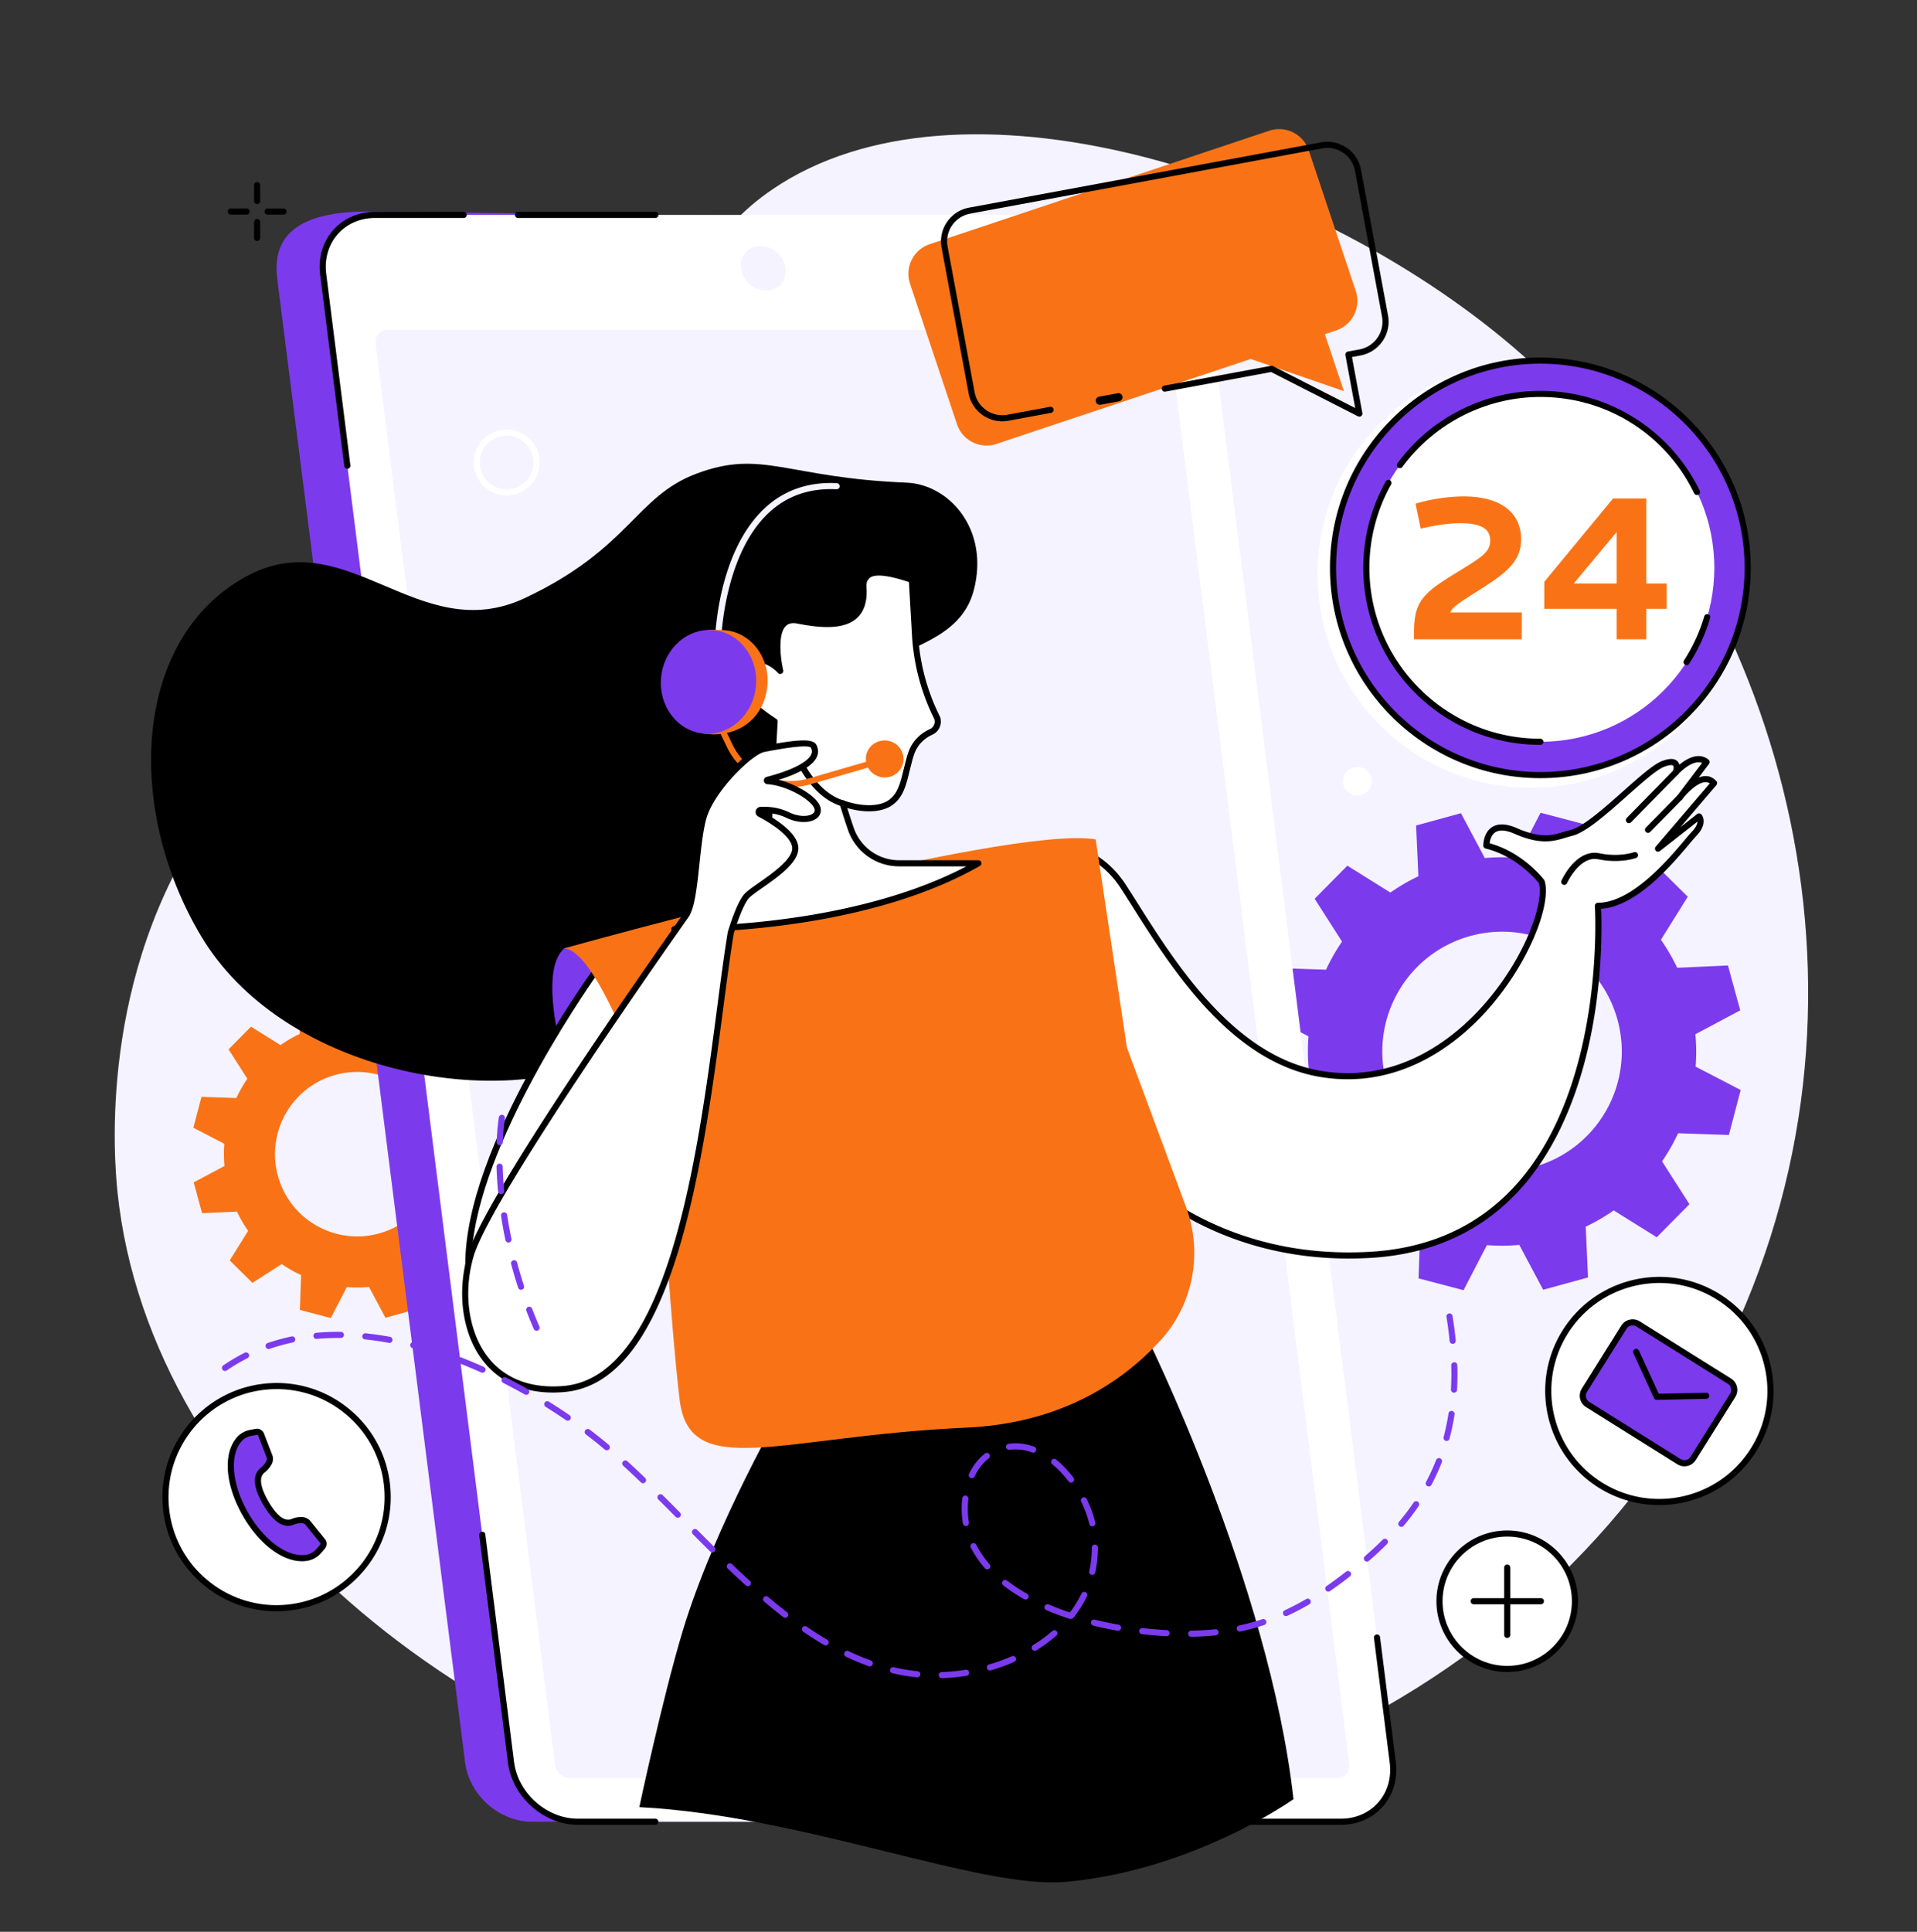
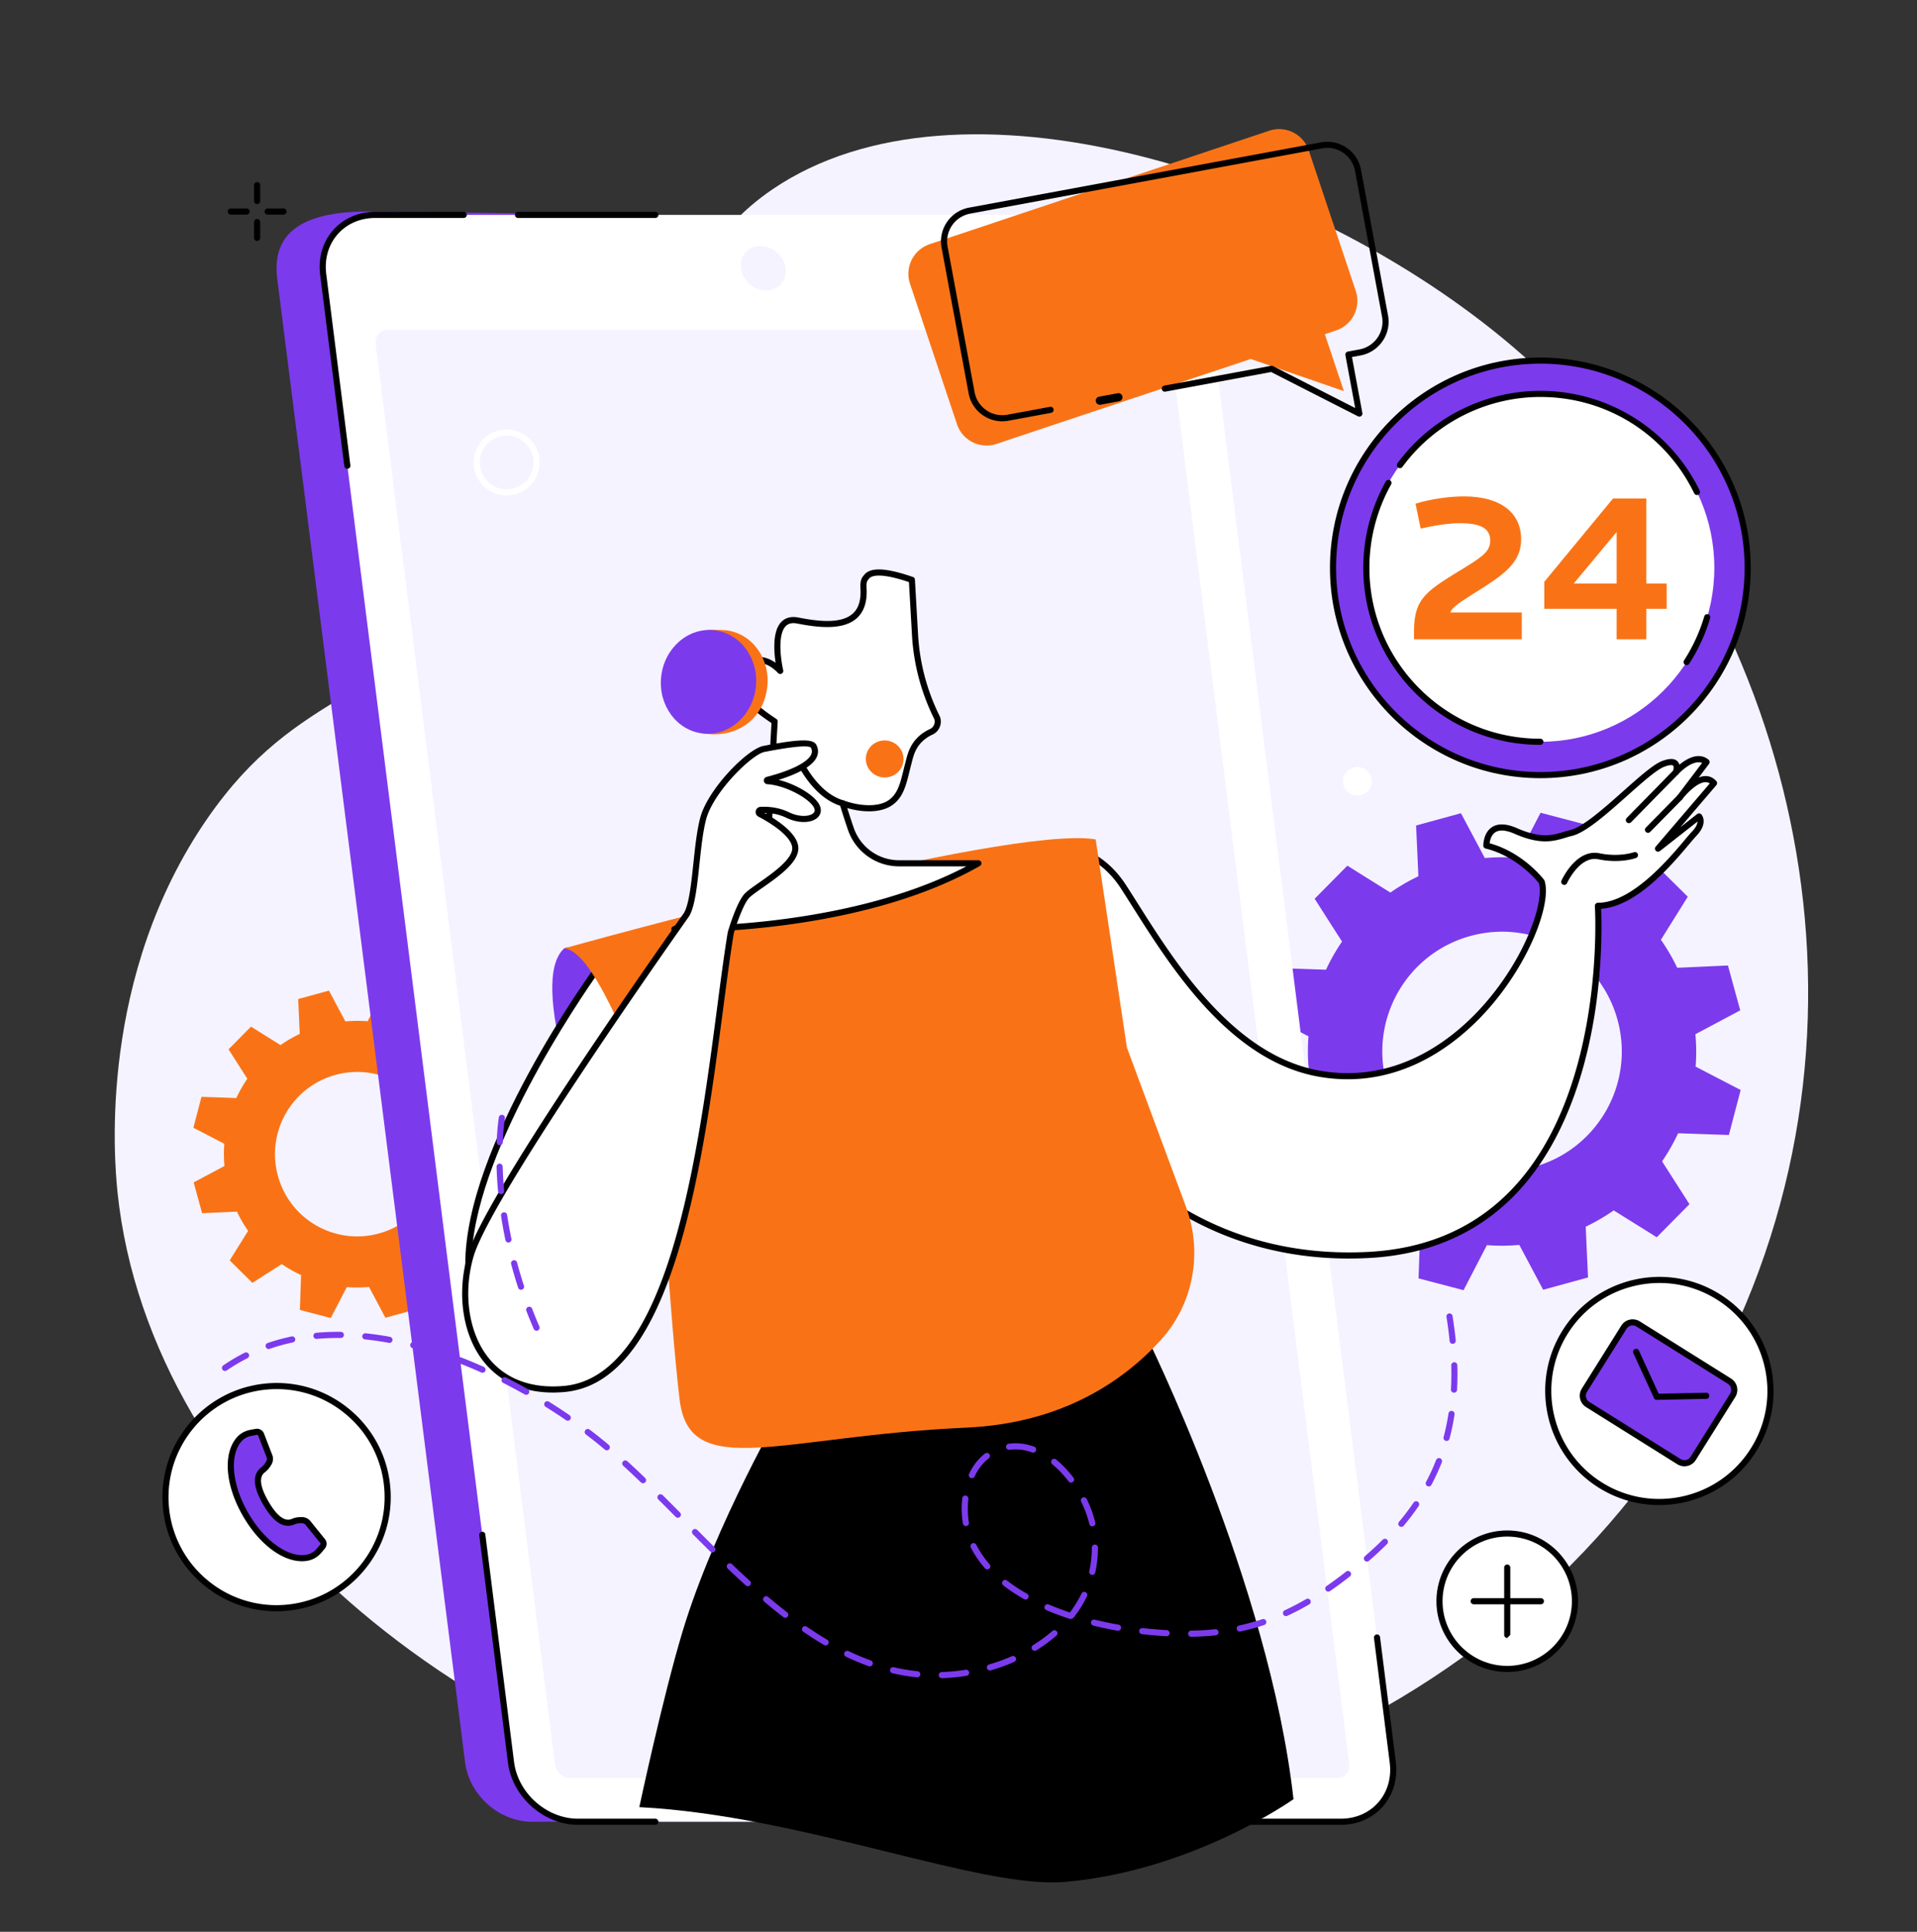
<svg xmlns="http://www.w3.org/2000/svg" fill="none" class="object-cover lg:h-80 w-full mx-auto" viewBox="0 0 401 404">
  <rect x="0" y="0" width="401" height="404" fill="#333333" stroke="none" />
  <path fill="#F5F3FF" d="M109.771 117.5c37.054-37.272 26.444-60.632 51.8-77.89 39.011-26.552 111.823-3.707 154.781 32.816 52.613 44.734 79.756 126.411 48.835 200.302-32.931 78.692-119.577 119.54-196.891 107.23-69.042-10.993-136.91-65.376-143.711-130.601-.737-7.069-3.992-45.286 18.83-78.236 18.863-27.232 36.982-24.075 66.356-53.621Z" />
  <path fill="#F97316" d="M79.257 257.962c-9.157 2.508-18.613-2.885-21.121-12.043-2.508-9.158 2.883-18.616 12.04-21.123 9.158-2.508 18.614 2.883 21.122 12.042 2.508 9.159-2.883 18.616-12.041 21.124Zm29.663-22.487-1.764-6.442-7.287.332a27.59 27.59 0 0 0-2.341-4.022l3.858-6.181-4.749-4.696-6.146 3.93a28.139 28.139 0 0 0-4.037-2.302l.252-7.292-6.46-1.692-3.353 6.467a27.613 27.613 0 0 0-4.652.034l-3.427-6.439-6.44 1.762.33 7.289a27.696 27.696 0 0 0-4.02 2.342l-6.181-3.859-4.696 4.748 3.93 6.148a27.988 27.988 0 0 0-2.3 4.036l-7.291-.25-1.694 6.46 6.468 3.353a27.692 27.692 0 0 0 .033 4.653l-6.438 3.429 1.764 6.441 7.285-.331a27.774 27.774 0 0 0 2.342 4.022l-3.857 6.18 4.747 4.698 6.147-3.932a28.142 28.142 0 0 0 4.036 2.303l-.25 7.29 6.46 1.694 3.352-6.469c1.532.12 3.088.108 4.652-.033l3.427 6.44 6.441-1.763-.33-7.289a27.557 27.557 0 0 0 4.02-2.341l6.18 3.859 4.696-4.751-3.93-6.145a28.128 28.128 0 0 0 2.3-4.037l7.292.251 1.693-6.461-6.468-3.354c.12-1.533.108-3.088-.033-4.654l6.439-3.426Z" class="rotate-center-2" />
  <path fill="#7C3AED" d="M320.812 244.058c-13.338 3.652-27.114-4.201-30.767-17.544-3.651-13.341 4.202-27.119 17.543-30.77 13.339-3.654 27.112 4.2 30.767 17.541 3.651 13.342-4.202 27.119-17.543 30.773Zm43.21-32.759-2.569-9.382-10.613.481a40.352 40.352 0 0 0-3.41-5.857l5.62-9.006-6.916-6.84-8.956 5.726a40.707 40.707 0 0 0-5.88-3.353l.367-10.621-9.41-2.469-4.885 9.424a40.083 40.083 0 0 0-6.777.05l-4.991-9.382-9.383 2.571.482 10.616a40.18 40.18 0 0 0-5.858 3.41l-9.001-5.622-6.841 6.92 5.726 8.952a40.786 40.786 0 0 0-3.352 5.883l-10.623-.367-2.465 9.411 9.422 4.884a40.75 40.75 0 0 0 .047 6.78l-9.378 4.992 2.569 9.384 10.614-.481a40.249 40.249 0 0 0 3.412 5.857l-5.62 9.003 6.914 6.842 8.952-5.727a40.809 40.809 0 0 0 5.884 3.354l-.368 10.622 9.413 2.468 4.882-9.424a40.08 40.08 0 0 0 6.777-.048l4.992 9.381 9.383-2.57-.482-10.616a40.49 40.49 0 0 0 5.858-3.411l9 5.62 6.842-6.916-5.727-8.956a40.878 40.878 0 0 0 3.355-5.881l10.62.366 2.465-9.412-9.419-4.884a40.41 40.41 0 0 0-.05-6.778l9.378-4.994Z" class="rotate-center" />
  <path fill="#7C3AED" d="M111.312 380.994H270.86c6.877 0 11.747-5.553 10.879-12.403L242.454 58.407c-.868-6.847-7.146-12.401-14.022-12.401l-151.539-1.77c-17.394 0-19.755 7.324-18.887 14.171l39.285 310.184c.868 6.85 7.145 12.403 14.021 12.403Z" />
  <path fill="#fff" d="M120.912 380.995h159.547c6.874 0 11.745-5.571 10.879-12.442L252.05 57.385c-.866-6.873-7.142-12.443-14.018-12.443H78.484c-6.875 0-11.746 5.57-10.878 12.443l39.285 311.168c.868 6.871 7.145 12.442 14.021 12.442Z" />
  <path fill="#000" d="M72.657 98.04a.638.638 0 0 1-.634-.558L66.97 57.464c-.445-3.526.521-6.841 2.721-9.334 2.177-2.468 5.3-3.827 8.793-3.827H97a.64.64 0 1 1 0 1.28H78.484c-3.12 0-5.902 1.205-7.832 3.391-1.954 2.215-2.81 5.172-2.41 8.33l5.051 40.017a.64.64 0 0 1-.555.715c-.027.005-.055.005-.08.005ZM137.085 45.583h-28.73a.64.64 0 0 1 0-1.28h28.73a.64.64 0 1 1 0 1.28ZM280.46 381.633h-50.394a.64.64 0 1 1 0-1.279h50.394c3.12 0 5.901-1.205 7.833-3.393 1.953-2.214 2.809-5.172 2.409-8.329l-3.299-26.131a.642.642 0 0 1 1.272-.158l3.298 26.129c.445 3.527-.519 6.842-2.72 9.335-2.177 2.467-5.3 3.826-8.793 3.826ZM219.235 381.634H164.37a.64.64 0 1 1 0-1.28h54.865a.64.64 0 1 1 0 1.28ZM137.085 381.634h-16.174c-7.175 0-13.75-5.833-14.655-13.002l-6.011-47.617a.642.642 0 0 1 1.271-.159l6.012 47.616c.826 6.552 6.831 11.882 13.383 11.882h16.174a.64.64 0 1 1 0 1.28Z" />
  <path fill="#F5F3FF" d="M282.246 368.98 244.735 71.867c-.199-1.588-1.649-2.873-3.237-2.873H81.092c-1.588 0-2.71 1.285-2.511 2.873l37.511 297.113c.201 1.587 1.649 2.873 3.237 2.873h160.405c1.59 0 2.713-1.286 2.512-2.873ZM160.257 60.767c2.577 0 4.401-2.088 4.076-4.662-.325-2.573-2.677-4.661-5.252-4.661-2.577 0-4.4 2.088-4.076 4.661.326 2.574 2.677 4.662 5.252 4.662Z" />
-   <path fill="#000" d="M189.633 100.94c8.883.359 17.388 9.726 14.068 22.492-2.714 10.426-14.314 11.635-20.435 16.362-19.801 15.287-30.965 70.281-58.961 82.324-22.336 9.609-65.476 1.725-82.24-26.346-15.94-26.692-14.303-62.153 9.323-75.155 21.238-11.686 36.162 14.973 58.461 4.436 21.984-10.388 23.058-21.221 35.888-26.015 13.772-5.146 18.721.89 43.896 1.902Z" class="hair" />
-   <path fill="#fff" d="M364.997 120.082c0 24.67-20.013 44.673-44.697 44.673s-44.697-20.003-44.697-44.673S295.616 75.41 320.3 75.41s44.697 20.002 44.697 44.672Z" />
  <g class="shake-vertical">
    <path fill="#7C3AED" d="M365.58 118.757c0 23.938-19.419 43.343-43.371 43.343s-43.368-19.405-43.368-43.343c0-23.939 19.416-43.346 43.368-43.346s43.371 19.407 43.371 43.346Z" />
    <path fill="#000" d="M322.209 76.052c-23.56 0-42.727 19.157-42.727 42.704 0 23.55 19.167 42.706 42.727 42.706 23.563 0 42.731-19.156 42.731-42.706 0-23.547-19.168-42.704-42.731-42.704Zm0 86.69c-24.267 0-44.008-19.73-44.008-43.986 0-24.253 19.741-43.983 44.008-43.983 24.268 0 44.011 19.73 44.011 43.983 0 24.256-19.743 43.986-44.011 43.986Z" />
    <path fill="#fff" d="M358.605 118.757c0 20.09-16.295 36.376-36.397 36.376-20.099 0-36.395-16.286-36.395-36.376 0-20.088 16.296-36.374 36.395-36.374 20.102 0 36.397 16.286 36.397 36.374Z" />
    <path fill="#000" d="M352.808 139.102a.624.624 0 0 1-.347-.103.637.637 0 0 1-.191-.884 35.583 35.583 0 0 0 4.245-9.253.642.642 0 0 1 1.229.362 36.93 36.93 0 0 1-4.398 9.585.636.636 0 0 1-.538.293ZM354.972 103.531a.64.64 0 0 1-.577-.363c-6.038-12.426-18.37-20.148-32.185-20.148-11.347 0-22.134 5.47-28.853 14.63a.64.64 0 0 1-1.034-.759c6.958-9.486 18.132-15.15 29.887-15.15a36.917 36.917 0 0 1 19.917 5.802 37.133 37.133 0 0 1 13.419 15.066.64.64 0 0 1-.574.922ZM322.208 155.773c-20.423 0-37.035-16.604-37.035-37.015a37.04 37.04 0 0 1 4.716-18.091.641.641 0 0 1 1.118.626 35.727 35.727 0 0 0-4.554 17.465c0 19.704 16.04 35.735 35.755 35.735a.64.64 0 1 1 0 1.28Z" />
    <path fill="#F97316" d="M295.784 133.701v-1.706c0-7.18 2.877-8.528 10.958-13.509 3.638-2.243 4.983-3.366 4.983-5.431 0-2.424-1.794-3.634-6.285-3.634-2.425 0-5.343.449-8.262 1.122l-1.077-5.205c3.321-1.032 7.32-1.526 10.104-1.526 7.855 0 11.988 3.543 11.988 8.974 0 4.174-2.56 6.598-7.32 9.695-3.726 2.423-7.096 4.218-7.497 5.609h14.951v5.611h-22.543ZM338.17 111.263l-8.978 10.772h8.978v-10.772Zm6.199 16.066v6.374h-6.199v-6.374h-15.133v-5.655l14.371-17.411h6.961v17.772h4.266v5.294h-4.266Z" />
  </g>
  <path fill="#000" d="M133.731 377.937s4.84-22.732 9.016-36.637c6.738-22.43 21.488-47.813 21.488-47.813l75.255-14.72s25.998 52.121 31.084 97.503c0 0-20.959 14.935-47.716 17.297-17.791 1.571-54.909-13.88-89.127-15.63Z" />
  <path fill="#7C3AED" d="M123.536 239.178s-13.425-33.725-5.516-40.842c.414-.372 5.758-.919 11.23 4.087 5.166 4.723 10.489 15.005 10.489 15.005l1.755 23.279-17.958-1.529Z" />
  <path fill="#fff" d="M225.653 177.961s5.231 1.129 9.346 7.477c8.208 12.665 20.892 35.702 41.187 39.143 30.464 5.165 48.921-31.881 46.304-40.179 0 0-4.375-5.809-11.563-7.561 0 0-.077-5.79 6.174-3.048 6.248 2.741 8.752 1.067 11.544.413 4.913-1.152 15.346-12.944 19.239-14.442 3.887-1.501 2.672 1.741 2.672 1.741s3.811-4.287 6.434-2.138l-5.599 7.393s4.529-5.98 7.155-2.974l-11.713 13.694 8.582-6.735s1.193 1.314-1.048 3.645c-2.244 2.333-11.369 15.05-20.109 15.05 0 0 4.708 70.155-47.853 73.006-45.158 2.446-63.547-33.962-63.547-33.962l2.795-50.523Z" />
  <path fill="#000" d="M223.504 228.344c.646 1.206 5.308 9.58 14.651 17.59 9.249 7.932 25.126 17.124 48.214 15.872 12.77-.692 23.198-5.502 30.994-14.301 18.507-20.877 16.28-57.653 16.256-58.021a.63.63 0 0 1 .169-.48.644.644 0 0 1 .468-.204c7.107 0 14.839-9.187 18.139-13.111.643-.765 1.15-1.368 1.506-1.738.925-.962 1.17-1.673 1.188-2.137l-7.864 6.17a.637.637 0 0 1-.858-.059.643.643 0 0 1-.025-.859l11.308-13.223a1.539 1.539 0 0 0-.932-.261c-1.778.062-4.08 2.592-4.818 3.566 0 .003 0 .003-.003.003a.64.64 0 0 1-1.018-.775l5.169-6.825c-2.093-.814-4.986 2.345-5.017 2.379a.64.64 0 0 1-1.077-.65c.132-.358.218-.98.032-1.167-.035-.034-.39-.326-1.875.25-1.598.613-4.552 3.239-7.676 6.019-4.29 3.816-8.728 7.762-11.645 8.446-.447.106-.887.238-1.352.378-2.425.728-5.172 1.552-10.597-.824-1.808-.795-3.175-.903-4.058-.317-.839.555-1.099 1.658-1.183 2.291 7.015 1.925 11.22 7.422 11.4 7.663a.665.665 0 0 1 .098.191c1.457 4.618-2.935 16.66-11.563 26.56-5.129 5.881-15.347 14.94-29.615 14.94-1.879 0-3.827-.156-5.846-.498-18.662-3.165-31.005-22.682-39.173-35.597-.856-1.352-1.668-2.636-2.441-3.828-3.031-4.679-6.684-6.418-8.215-6.972l-2.741 49.529Zm58.64 34.858c-21.226 0-36.015-8.733-44.865-16.333-10.222-8.777-14.947-18.003-14.993-18.096a.63.63 0 0 1-.067-.322l2.792-50.523a.655.655 0 0 1 .252-.474.627.627 0 0 1 .523-.114c.224.048 5.541 1.254 9.749 7.75.774 1.197 1.589 2.486 2.448 3.84 8.047 12.724 20.207 31.951 38.306 35.022 16.717 2.834 28.652-7.57 34.281-14.023 8.697-9.979 12.434-21.332 11.337-25.229-.568-.713-4.732-5.676-11.136-7.238a.64.64 0 0 1-.488-.614c-.002-.107-.015-2.653 1.793-3.849 1.271-.841 3.047-.77 5.277.209 4.994 2.191 7.396 1.471 9.716.771.463-.136.942-.284 1.429-.394 2.598-.611 7.108-4.623 11.085-8.159 3.356-2.983 6.253-5.558 8.065-6.259 1.552-.596 2.61-.584 3.238.036.213.211.339.461.41.721 1.479-1.224 4.022-2.749 6.096-1.05a.642.642 0 0 1 .106.881l-2.161 2.857c.439-.179.89-.292 1.335-.31.904-.029 1.717.336 2.353 1.062a.64.64 0 0 1 .004.836l-7.525 8.801 3.513-2.758a.642.642 0 0 1 .87.074c.065.07 1.564 1.789-1.063 4.521-.326.339-.822.926-1.448 1.672-3.599 4.277-10.969 13.041-18.448 13.549.101 2.339.312 10.634-1.153 20.719-1.6 10.993-5.578 26.436-15.45 37.572-8.03 9.066-18.762 14.022-31.887 14.734a80.451 80.451 0 0 1-4.294.118Z" />
  <path fill="#000" d="M340.733 172.15a.637.637 0 0 1-.447-.185.639.639 0 0 1-.009-.904l9.817-10.004a.641.641 0 1 1 .916.896l-9.82 10.005a.639.639 0 0 1-.457.192ZM344.732 174.172a.639.639 0 0 1-.457-1.087l6.661-6.773a.636.636 0 0 1 .903-.007.64.64 0 0 1 .01.906l-6.661 6.772a.637.637 0 0 1-.456.189ZM327.215 185.064a.64.64 0 0 1-.581-.904c.122-.275 3.088-6.707 7.969-5.707 4.178.855 7.167-.216 7.198-.229a.642.642 0 0 1 .447 1.202c-.136.049-3.342 1.213-7.904.28-3.886-.798-6.52 4.925-6.544 4.981a.642.642 0 0 1-.585.377Z" />
  <path fill="#fff" d="M125.149 202.347s-27.25 37.327-27.181 62.128c.07 24.801 20.052 18.249 20.052 18.249l21.719-65.296-14.59-15.081Z" />
  <path fill="#000" d="M125.223 203.344c-3.518 4.97-26.678 38.556-26.614 61.13.02 7.804 2.037 13.212 5.99 16.071 4.914 3.552 11.447 2.059 12.919 1.659l21.491-64.612-13.786-14.248Zm-12.721 80.814c-2.663 0-5.851-.554-8.645-2.57-4.309-3.111-6.506-8.869-6.529-17.111-.07-24.727 26.186-60.975 27.303-62.507l.449-.612 15.388 15.903-.122.368-21.82 65.602-.306.101c-.181.059-2.587.826-5.718.826Z" />
  <path fill="#F97316" d="M118.02 198.336s92.482-25.907 111.173-22.792l6.539 43.55 12.366 33.318c3.556 9.575 1.544 20.38-5.353 27.919-7.706 8.425-20.52 17.33-40.593 18.235-38.97 1.753-57.926 11.353-59.991-5.858-2.067-17.212-4.523-58.497-4.523-58.497-6.23-16.426-13.811-35.401-19.618-35.875Z" />
  <path fill="#fff" d="M177.98 173.329a156.405 156.405 0 0 1-1.72-5.323c3.697 1.325 7.509 1.39 9.7.054 2.704-1.647 3.069-4.669 4.021-8.303.399-1.519.742-3.287 2.238-4.884.792-.848 1.703-1.425 2.579-1.826 1.081-.49 1.609-1.723 1.255-2.854l-.323-.669a44.68 44.68 0 0 1-4.325-16.77l-.657-11.488c-6.393-2.201-8.659-1.674-9.471-.64-.297.381-.75.646-.649 2.414.503 8.535-7.22 8.01-13.721 6.737-6.501-1.274-3.695 10.532-3.695 10.532s-4.227-4.966-8.455-.287c-3.032 3.352 3.396 8.315 7.285 10.858l-1.406 24.806a17.104 17.104 0 0 1-10.461 14.807l-9.109 3.821s37.55 1.065 63.59-13.768h-16.587a10.662 10.662 0 0 1-10.089-7.217Z" />
  <path fill="#000" d="M158.679 138.655c-1.211 0-2.372.605-3.449 1.796-.494.546-.691 1.152-.6 1.849.265 2.059 3.093 4.992 7.762 8.047.19.124.301.342.287.57l-1.402 24.803c-.382 6.724-4.641 12.755-10.855 15.363l-6.179 2.593c9.244-.134 36.899-1.497 57.905-12.492h-14.079a11.31 11.31 0 0 1-10.698-7.647 159.028 159.028 0 0 1-1.725-5.346.632.632 0 0 1 .173-.648.637.637 0 0 1 .654-.138c3.573 1.28 7.166 1.323 9.153.111 2.097-1.279 2.653-3.546 3.356-6.415.121-.488.246-.989.38-1.506l.107-.411c.379-1.489.809-3.176 2.281-4.747.759-.812 1.697-1.475 2.783-1.972.763-.346 1.155-1.22.918-2.04l-.299-.622a45.092 45.092 0 0 1-4.386-17.01l-.633-11.06c-6.129-2.053-7.864-1.335-8.352-.711a3.79 3.79 0 0 1-.133.162c-.224.258-.456.525-.379 1.819.167 2.842-.542 4.974-2.102 6.336-2.897 2.529-8.138 1.898-12.386 1.067-1.072-.211-1.869-.03-2.432.554-1.777 1.848-.974 7.269-.516 9.202a.634.634 0 0 1-.33.719.646.646 0 0 1-.781-.156c-.013-.019-1.775-2.039-3.994-2.07h-.049Zm-16.175 56.314c-.907 0-1.415-.012-1.457-.012a.64.64 0 0 1-.229-1.231l9.108-3.821c5.766-2.421 9.72-8.017 10.071-14.255l1.384-24.437c-3.513-2.334-7.626-5.678-8.022-8.75-.139-1.074.17-2.04.92-2.868 1.353-1.495 2.857-2.249 4.473-2.219 1.402.02 2.617.624 3.495 1.237-.368-2.436-.661-6.626 1.181-8.54.873-.909 2.085-1.22 3.602-.923 3.955.775 8.816 1.388 11.295-.775 1.265-1.105 1.809-2.836 1.665-5.298-.099-1.673.268-2.247.688-2.731.035-.036.065-.074.095-.112 1.295-1.654 4.53-1.518 10.184.428a.637.637 0 0 1 .429.568l.657 11.488a43.83 43.83 0 0 0 4.264 16.531l.321.668a.48.48 0 0 1 .034.086c.454 1.448-.235 3.007-1.599 3.627a7.535 7.535 0 0 0-2.378 1.68c-1.246 1.335-1.618 2.784-1.975 4.189l-.109.421a70.438 70.438 0 0 0-.374 1.486c-.743 3.03-1.387 5.647-3.933 7.203-2.11 1.282-5.503 1.413-9.062.385.415 1.335.868 2.719 1.352 4.129a10.026 10.026 0 0 0 9.485 6.784h16.588a.637.637 0 0 1 .315 1.195c-22.999 13.1-55.267 13.867-62.468 13.867Z" />
  <path fill="#000" d="M176.26 168.646a.713.713 0 0 1-.182-.025c-7.273-2.145-10.686-11.858-10.827-12.272a.64.64 0 0 1 1.211-.415c.033.095 3.343 9.503 9.978 11.459a.638.638 0 0 1-.18 1.253Z" />
-   <path fill="#F97316" d="M165.378 164.615a14.785 14.785 0 0 1-13.334-8.404l-2.9-6.025a.64.64 0 1 1 1.152-.555l2.901 6.025a13.515 13.515 0 0 0 15.988 7.136l14.221-4.122a.639.639 0 1 1 .356 1.228l-14.221 4.123a14.879 14.879 0 0 1-4.163.594Z" />
  <path fill="#F5F3FF" d="M150.198 134.738h-.014a.64.64 0 0 1-.627-.654c.016-.756.507-18.584 10.404-27.799 4.051-3.772 9.119-5.535 15.072-5.241a.64.64 0 0 1 .605.671.63.63 0 0 1-.671.607c-5.584-.277-10.347 1.371-14.134 4.9-9.504 8.849-9.992 26.71-9.996 26.89a.639.639 0 0 1-.639.626Z" />
  <path fill="#F97316" d="M188.974 159.221c.267-2.121-1.267-4.065-3.427-4.337-2.164-.274-4.133 1.227-4.401 3.347-.269 2.123 1.266 4.064 3.427 4.338 2.16.272 4.132-1.226 4.401-3.348ZM160.48 143.849c.754-5.951-3.062-11.335-8.521-12.025-.6-.076-2.818-.134-3.401-.093-4.738.317-7.18 4.318-7.85 9.618-.724 5.715 1.455 11.054 6.568 12.07.212.042 1.725.164 1.944.164 5.985.019 10.507-3.782 11.26-9.734Z" />
  <path fill="#7C3AED" d="M158.118 143.655c.638-5.964-3.282-11.272-8.755-11.857-5.473-.584-10.426 3.78-11.063 9.744-.636 5.966 3.284 11.276 8.758 11.859 5.472.582 10.424-3.78 11.06-9.746Z" />
  <path fill="#fff" d="M170.83 168.602c-1.066-2.1-6.259-4.999-10.266-5.233-.164-.009-.187-.237-.029-.278 3.289-.842 11.583-3.372 9.651-7.034-.712-1.349-7.587.034-10.393.571-2.808.536-11.15 8.594-12.72 14.626-1.571 6.03-1.463 16.629-3.455 20.016 0 0-41.328 58.212-45.16 71.293-3.834 13.081 1.706 29.518 19.562 27.918 26.664-2.388 30.19-67.145 34.838-95.396 0 0 1.663-5.73 3.263-7.611 1.597-1.88 10.177-6.18 10.243-10.031.047-2.92-4.991-5.942-7.427-7.23-.392-.206-.267-.802.176-.827 1.372-.077 3.529.033 5.686 1.079 3.576 1.734 7.217.477 6.031-1.863Z" />
  <path fill="#000" d="M168.253 156.099c-1.3 0-3.697.264-7.989 1.09l-.35.068c-2.607.496-10.711 8.357-12.221 14.157-.664 2.549-1.028 5.974-1.38 9.288-.483 4.547-.938 8.843-2.143 10.893l-.03.046c-.413.58-41.31 58.272-45.069 71.102-2.288 7.811-1.013 16.207 3.25 21.393 3.56 4.333 8.966 6.306 15.642 5.709 21.919-1.965 28.006-48.334 32.034-79.017.765-5.838 1.489-11.351 2.229-15.847l.017-.075c.069-.239 1.72-5.883 3.388-7.845.548-.645 1.695-1.449 3.147-2.464 2.75-1.923 6.905-4.83 6.945-7.164.029-1.804-2.619-4.292-7.086-6.653a1.071 1.071 0 0 1-.549-1.187c.104-.477.501-.817.989-.845 1.491-.084 3.741.044 6.002 1.141 2.183 1.06 4.347.891 5.099.128.184-.189.392-.509.079-1.126-.963-1.9-5.949-4.66-9.73-4.883a.78.78 0 0 1-.151-1.536c5.111-1.31 8.593-3.067 9.318-4.701.209-.472.186-.923-.075-1.415-.135-.145-.514-.257-1.366-.257Zm-52.588 135.13c-6.015 0-10.936-2.146-14.334-6.282-4.523-5.502-5.892-14.358-3.489-22.563 3.807-12.995 43.322-68.762 45.237-71.461 1.056-1.824 1.516-6.161 1.961-10.356.357-3.361.726-6.835 1.414-9.475 1.583-6.085 9.905-14.46 13.219-15.092l.349-.068c7.255-1.394 10.063-1.44 10.731-.174.439.831.478 1.707.111 2.531-.982 2.215-4.82 3.823-7.989 4.806 3.578.889 7.494 3.184 8.526 5.218.485.959.372 1.906-.309 2.6-1.26 1.28-4.084 1.335-6.572.128-1.667-.808-3.337-1.027-4.621-1.034 2.942 1.631 7.153 4.488 7.103 7.447-.049 2.985-4.175 5.871-7.488 8.192-1.269.887-2.467 1.724-2.908 2.242-1.228 1.446-2.66 5.75-3.122 7.339-.735 4.468-1.455 9.957-2.218 15.767-2.056 15.661-4.615 35.153-9.464 50.918-5.764 18.74-13.524 28.292-23.725 29.206-.822.074-1.627.111-2.412.111Z" />
  <g class="shake-vertical-2">
    <path fill="#F97316" d="m265.501 27.338-71.02 23.729a6.53 6.53 0 0 0-4.126 8.267l9.825 29.378a6.538 6.538 0 0 0 8.274 4.126l53.177-17.765 19.482 6.721-3.981-11.9 2.341-.782c3.425-1.145 5.274-4.847 4.128-8.267l-9.828-29.381a6.539 6.539 0 0 0-8.272-4.126Z" />
    <path fill="#000" d="M209.654 88.11a7.14 7.14 0 0 1-4.051-1.264 7.126 7.126 0 0 1-2.991-4.603l-5.654-30.46c-.721-3.888 1.857-7.64 5.747-8.359l73.627-13.652a7.144 7.144 0 0 1 5.375 1.139 7.133 7.133 0 0 1 2.992 4.605l5.651 30.458c.725 3.89-1.856 7.639-5.748 8.362l-1.796.332 2.174 11.707a.64.64 0 0 1-.92.688l-18.167-9.259-22.121 4.102a.645.645 0 0 1-.748-.513.643.643 0 0 1 .514-.746l22.334-4.14a.642.642 0 0 1 .409.059l17.202 8.768-2.052-11.062a.641.641 0 0 1 .513-.746l2.428-.45a5.9 5.9 0 0 0 4.72-6.87L283.44 35.75a5.852 5.852 0 0 0-2.459-3.783 5.867 5.867 0 0 0-4.416-.938L202.94 44.68a5.9 5.9 0 0 0-4.723 6.87l5.654 30.459a5.854 5.854 0 0 0 2.457 3.782 5.86 5.86 0 0 0 4.415.938l8.862-1.643a.64.64 0 1 1 .235 1.256l-8.863 1.645a7.257 7.257 0 0 1-1.323.123Z" />
    <path fill="#000" d="M230.065 84.652a.854.854 0 0 1-.158-1.694l3.886-.718a.851.851 0 0 1 .995.683.855.855 0 0 1-.685.994l-3.881.722a1.093 1.093 0 0 1-.157.013Z" />
  </g>
  <path fill="#fff" d="M329.451 334.872c0 7.821-6.344 14.162-14.169 14.162-7.827 0-14.17-6.341-14.17-14.162 0-7.822 6.343-14.163 14.17-14.163 7.825 0 14.169 6.341 14.169 14.163Z" />
  <path fill="#000" d="M315.28 321.349c-7.46 0-13.527 6.066-13.527 13.523 0 7.456 6.067 13.522 13.527 13.522 7.461 0 13.531-6.066 13.531-13.522 0-7.457-6.07-13.523-13.531-13.523Zm0 28.325c-8.165 0-14.807-6.641-14.807-14.802 0-8.162 6.642-14.801 14.807-14.801 8.17 0 14.812 6.639 14.812 14.801 0 8.161-6.642 14.802-14.812 14.802Z" />
-   <path fill="#000" d="M315.283 342.548a.638.638 0 0 1-.638-.639v-14.077a.639.639 0 1 1 1.279 0v14.077a.639.639 0 0 1-.641.639Z" />
+   <path fill="#000" d="M315.283 342.548a.638.638 0 0 1-.638-.639v-14.077a.639.639 0 1 1 1.279 0v14.077Z" />
  <path fill="#000" d="M322.325 335.512h-14.081a.641.641 0 0 1 0-1.281h14.081a.64.64 0 1 1 0 1.281Z" />
  <g class="shake-vertical-3">
    <path fill="#fff" d="M327.405 278.57c6.815-10.874 21.157-14.164 32.033-7.355 10.878 6.811 14.173 21.145 7.359 32.016-6.818 10.871-21.157 14.164-32.036 7.353-10.877-6.809-14.17-21.143-7.356-32.014Z" />
    <path fill="#000" d="M327.946 278.908c-6.615 10.556-3.406 24.523 7.156 31.134 10.561 6.612 24.535 3.405 31.15-7.15a22.422 22.422 0 0 0 2.874-17.048 22.436 22.436 0 0 0-10.029-14.086c-10.56-6.611-24.533-3.404-31.151 7.15Zm19.113 35.854a23.74 23.74 0 0 1-12.635-3.635c-11.159-6.987-14.551-21.744-7.561-32.898 6.991-11.153 21.758-14.543 32.915-7.555 5.406 3.385 9.171 8.671 10.599 14.885 1.427 6.211.347 12.609-3.039 18.013-4.528 7.222-12.319 11.19-20.279 11.19Z" />
    <path fill="#7C3AED" d="m352.205 306.31-21.097-13.21a.979.979 0 0 1-.31-1.35l9.516-15.18a.979.979 0 0 1 1.348-.311l21.103 13.21a.98.98 0 0 1 .307 1.35l-9.515 15.182a.98.98 0 0 1-1.352.309Z" />
    <path fill="#000" d="M351.544 305.141c.712.445 1.653.23 2.097-.48l8.26-13.181a1.52 1.52 0 0 0-.48-2.093l-19.097-11.958a1.52 1.52 0 0 0-2.096.481l-8.26 13.182a1.518 1.518 0 0 0 .48 2.093l19.096 11.956Zm.804 1.512c-.509 0-1.02-.138-1.484-.427l-19.096-11.956a2.8 2.8 0 0 1-.886-3.858l8.261-13.183a2.791 2.791 0 0 1 1.747-1.24 2.792 2.792 0 0 1 2.115.355l19.096 11.957a2.805 2.805 0 0 1 .888 3.858l-8.263 13.181a2.803 2.803 0 0 1-2.378 1.313Z" />
    <path fill="#000" d="M346.554 292.729a.643.643 0 0 1-.584-.373l-4.305-9.365a.64.64 0 1 1 1.164-.534l4.306 9.364a.639.639 0 0 1-.581.908Z" />
    <path fill="#000" d="M346.603 292.76a.64.64 0 0 1-.012-1.28l10.31-.213a.648.648 0 0 1 .653.627.641.641 0 0 1-.629.653l-10.309.213h-.013Z" />
  </g>
  <g class="shake-vertical-2">
    <path fill="#fff" d="M34.712 315.27c-1.198-12.771 8.19-24.097 20.97-25.296 12.78-1.196 24.11 8.186 25.31 20.958 1.198 12.771-8.19 24.097-20.97 25.295-12.779 1.2-24.11-8.183-25.31-20.957Z" />
    <path fill="#000" d="M57.893 290.512c-.714 0-1.432.032-2.151.1-12.408 1.162-21.555 12.198-20.392 24.598a22.44 22.44 0 0 0 8.084 15.285 22.461 22.461 0 0 0 16.53 5.095c12.407-1.162 21.555-12.197 20.39-24.598a22.441 22.441 0 0 0-8.082-15.286c-4.093-3.387-9.131-5.194-14.379-5.194Zm-.083 46.459c-5.545 0-10.869-1.909-15.193-5.49-4.912-4.068-7.945-9.803-8.54-16.151-1.23-13.102 8.435-24.762 21.546-25.992a23.74 23.74 0 0 1 17.465 5.384 23.709 23.709 0 0 1 8.542 16.149c1.229 13.105-8.437 24.765-21.547 25.992-.76.072-1.52.108-2.273.108Z" />
    <path fill="#7C3AED" d="m67.488 322.296-3.08-3.815c-.257-.315-.799-.569-1.206-.564l-.517.009c-.468.01-.925.126-1.357.304-1.214.496-3.176.514-5.741-3.929-2.55-4.414-1.582-6.109-.549-6.917a4.68 4.68 0 0 0 1.11-1.288l.115-.191c.21-.35.26-.946.115-1.326l-1.765-4.573a.934.934 0 0 0-.997-.559l-1.137.211c-.958.176-1.843.653-2.476 1.392-2.692 3.141-2.24 9.433 1.37 15.683 3.62 6.266 8.864 9.806 12.935 9.026a4.217 4.217 0 0 0 2.397-1.422l.769-.902a.929.929 0 0 0 .014-1.139Z" />
    <path fill="#000" d="M53.762 300.076c-.01 0-.02 0-.03.002l-1.137.209c-.838.154-1.586.572-2.105 1.179-2.533 2.954-1.94 9.1 1.439 14.948 3.389 5.866 8.437 9.451 12.257 8.716a3.575 3.575 0 0 0 2.033-1.206l.767-.903c.064-.075.066-.246.004-.322v-.001l-3.08-3.814c-.131-.162-.48-.328-.694-.328h-.006l-.514.011c-.351.007-.73.093-1.123.255-2.24.918-4.378-.456-6.54-4.2-2.155-3.731-2.282-6.264-.388-7.742.355-.277.676-.652.954-1.112l.115-.192c.109-.182.142-.57.066-.769l-1.765-4.571c-.032-.084-.157-.16-.253-.16Zm9.392 26.431c-4.164 0-8.969-3.627-12.334-9.454-3.704-6.41-4.227-13.008-1.303-16.42.71-.828 1.72-1.398 2.846-1.605l1.138-.209c.702-.13 1.453.29 1.71.957l1.765 4.573c.215.562.145 1.372-.164 1.886l-.115.192a5.31 5.31 0 0 1-1.264 1.461c-.48.373-1.938 1.514.708 6.094 2.653 4.594 4.378 3.888 4.945 3.654a4.398 4.398 0 0 1 1.586-.349l.518-.01c.617-.01 1.332.331 1.715.802l3.08 3.816a1.568 1.568 0 0 1-.025 1.955l-.767.904a4.862 4.862 0 0 1-2.764 1.633c-.417.081-.843.12-1.276.12Z" />
  </g>
  <path fill="#7C3AED" d="M104.534 239.508h-.027a.641.641 0 0 1-.615-.666c.133-3.264.449-5.104.463-5.18a.64.64 0 0 1 1.261.218c-.003.017-.315 1.843-.444 5.013a.64.64 0 0 1-.638.615Zm.289 10.228a.64.64 0 0 1-.637-.583 84.605 84.605 0 0 1-.317-5.148.641.641 0 0 1 1.281-.038 81.42 81.42 0 0 0 .311 5.07.639.639 0 0 1-.638.699Zm1.528 10.116a.639.639 0 0 1-.626-.508 91.782 91.782 0 0 1-.915-5.073.64.64 0 0 1 1.266-.191c.252 1.663.555 3.345.902 5.001a.639.639 0 0 1-.627.771Zm2.641 9.888a.642.642 0 0 1-.609-.442 97.89 97.89 0 0 1-1.464-4.941.638.638 0 0 1 .453-.782.639.639 0 0 1 .784.451c.435 1.626.92 3.266 1.446 4.875a.644.644 0 0 1-.61.839Zm3.244 8.565a.64.64 0 0 1-.588-.385 99.917 99.917 0 0 1-1.54-3.768.639.639 0 1 1 1.195-.459c.478 1.242.99 2.493 1.52 3.719a.637.637 0 0 1-.587.893Z" />
  <path fill="#000" d="M53.787 42.678a.641.641 0 0 1-.64-.64v-3.31a.64.64 0 0 1 1.281 0v3.31c0 .352-.287.64-.641.64ZM53.787 50.388a.64.64 0 0 1-.64-.64V46.44a.64.64 0 0 1 1.28 0v3.308a.64.64 0 0 1-.64.64ZM51.587 44.877h-3.311a.64.64 0 1 1 0-1.28h3.31a.64.64 0 1 1 0 1.28ZM59.3 44.877h-3.311a.64.64 0 1 1 0-1.28h3.31a.64.64 0 1 1 0 1.28Z" />
  <path fill="#fff" d="M105.981 91.104a5.62 5.62 0 0 0-5.614 5.612 5.62 5.62 0 0 0 5.614 5.611 5.62 5.62 0 0 0 5.615-5.611 5.62 5.62 0 0 0-5.615-5.612Zm0 12.503c-3.801 0-6.894-3.092-6.894-6.891 0-3.8 3.093-6.892 6.894-6.892 3.802 0 6.895 3.091 6.895 6.892 0 3.799-3.093 6.891-6.895 6.891ZM286.966 163.388a3.029 3.029 0 0 1-6.057 0 3.029 3.029 0 0 1 6.057 0Z" />
  <path fill="#7C3AED" d="M66.183 280.012a.64.64 0 0 1-.057-1.276 50.669 50.669 0 0 1 5.179-.199.64.64 0 0 1-.008 1.28h-.007c-1.705-.02-3.41.044-5.048.193-.019.002-.039.002-.059.002Zm15.285.835a.579.579 0 0 1-.116-.012 63.558 63.558 0 0 0-5.014-.722.64.64 0 0 1 .13-1.273c1.67.172 3.392.42 5.116.739a.64.64 0 0 1-.115 1.268Zm222.405.189a.639.639 0 0 1-.635-.575 85.836 85.836 0 0 0-.662-5.037.64.64 0 0 1 1.264-.203c.28 1.736.507 3.457.672 5.112a.637.637 0 0 1-.639.703Zm-247.685 1.087a.641.641 0 0 1-.21-1.245c1.615-.556 3.3-1.02 5.012-1.381a.644.644 0 0 1 .758.498.638.638 0 0 1-.495.755 40.33 40.33 0 0 0-4.856 1.338.633.633 0 0 1-.209.035Zm35.192 1.264a.623.623 0 0 1-.198-.031 82.607 82.607 0 0 0-4.877-1.423.64.64 0 1 1 .32-1.239c1.628.42 3.294.905 4.953 1.444a.641.641 0 0 1-.198 1.249Zm-44.311 3.33a.64.64 0 0 1-.362-1.168 38.678 38.678 0 0 1 4.479-2.646.639.639 0 1 1 .575 1.142 37.376 37.376 0 0 0-4.33 2.56.644.644 0 0 1-.362.112Zm53.862.369a.64.64 0 0 1-.261-.057 98.444 98.444 0 0 0-4.698-1.963.641.641 0 0 1-.365-.83.638.638 0 0 1 .828-.363 98.3 98.3 0 0 1 4.758 1.988.64.64 0 0 1-.262 1.225Zm203.22 4.172c-.012 0-.023 0-.033-.002a.641.641 0 0 1-.607-.672 59.316 59.316 0 0 0 .06-5.064.64.64 0 0 1 1.278-.037c.019.635.029 1.263.029 1.888a58.85 58.85 0 0 1-.089 3.282.638.638 0 0 1-.638.605Zm-194.078.449a.636.636 0 0 1-.315-.082 115.233 115.233 0 0 0-4.49-2.403.636.636 0 0 1-.282-.858.638.638 0 0 1 .86-.282c1.515.766 3.044 1.583 4.542 2.427a.64.64 0 0 1-.315 1.198Zm8.694 5.415a.642.642 0 0 1-.361-.112 116.178 116.178 0 0 0-4.264-2.789.635.635 0 0 1-.205-.879.637.637 0 0 1 .881-.204c1.457.906 2.907 1.854 4.311 2.816a.638.638 0 0 1 .166.89.643.643 0 0 1-.528.278Zm183.824 4.232a.64.64 0 0 1-.617-.805c.42-1.595.768-3.256 1.024-4.939a.638.638 0 0 1 .73-.536c.347.052.587.38.535.73a48.408 48.408 0 0 1-1.053 5.075.638.638 0 0 1-.619.475Zm-175.662 1.951a.644.644 0 0 1-.412-.15 90.661 90.661 0 0 0-3.304-2.663c-.223-.17-.446-.34-.672-.51a.642.642 0 0 1 .772-1.024c.228.173.455.345.679.517a93.697 93.697 0 0 1 3.351 2.701.64.64 0 0 1-.414 1.129Zm89.191.486a.678.678 0 0 1-.219-.038c-1.58-.574-3.172-.76-4.73-.551a.639.639 0 1 1-.169-1.268c1.757-.236 3.563-.028 5.336.617a.64.64 0 0 1-.218 1.24Zm-12.826 5.352a.64.64 0 0 1-.58-.914c.827-1.738 1.938-3.161 3.305-4.226a.64.64 0 1 1 .789 1.007c-1.21.944-2.198 2.212-2.937 3.768a.64.64 0 0 1-.577.365Zm20.75.923a.643.643 0 0 1-.509-.251c-1.058-1.387-2.209-2.595-3.423-3.593a.638.638 0 1 1 .811-.988c1.291 1.06 2.512 2.34 3.629 3.803a.637.637 0 0 1-.12.897.634.634 0 0 1-.388.132Zm-89.534.129a.637.637 0 0 1-.445-.18 190.69 190.69 0 0 0-3.721-3.495.641.641 0 0 1 .864-.945 190.119 190.119 0 0 1 3.746 3.518.639.639 0 0 1 .016.905.635.635 0 0 1-.46.197Zm164.358.669a.638.638 0 0 1-.563-.939 43.775 43.775 0 0 0 2.103-4.583.644.644 0 0 1 .831-.363c.329.13.492.5.362.829a45.116 45.116 0 0 1-2.166 4.716.638.638 0 0 1-.567.34Zm-157.082 6.547a.646.646 0 0 1-.456-.19 619.198 619.198 0 0 0-3.615-3.625.64.64 0 0 1 .905-.909 829.892 829.892 0 0 1 3.62 3.633.64.64 0 0 1-.454 1.091Zm60.264 1.743a.64.64 0 0 1-.629-.536 19.055 19.055 0 0 1-.132-5.277.641.641 0 0 1 1.274.147 17.757 17.757 0 0 0 .12 4.922.639.639 0 0 1-.633.744Zm26.439.062a.64.64 0 0 1-.622-.493c-.351-1.496-.942-3.108-1.705-4.665a.639.639 0 0 1 .29-.856.645.645 0 0 1 .86.291c.818 1.665 1.423 3.326 1.803 4.936a.641.641 0 0 1-.626.787Zm64.649.104a.638.638 0 0 1-.49-1.049 50.534 50.534 0 0 0 3.049-4.03.64.64 0 0 1 1.06.72 52.086 52.086 0 0 1-3.128 4.131.631.631 0 0 1-.491.228Zm-144.123 5.346a.638.638 0 0 1-.451-.186 539.054 539.054 0 0 1-3.629-3.623.64.64 0 0 1 .909-.902c1.2 1.208 2.406 2.417 3.62 3.615a.64.64 0 0 1-.449 1.096Zm136.919 1.911a.642.642 0 0 1-.42-1.126 66.138 66.138 0 0 0 3.717-3.447.64.64 0 1 1 .907.903 69.39 69.39 0 0 1-3.786 3.515.638.638 0 0 1-.418.155Zm-79.41 1.633a.64.64 0 0 1-.482-.218 21.4 21.4 0 0 1-2.965-4.343.64.64 0 1 1 1.141-.582 20.09 20.09 0 0 0 2.789 4.082.637.637 0 0 1-.061.902.636.636 0 0 1-.422.159Zm21.957 1.16a.64.64 0 0 1-.625-.78c.352-1.582.532-3.237.532-4.918 0-.354.286-.648.64-.648.352 0 .64.279.64.632 0 1.789-.188 3.539-.563 5.213a.641.641 0 0 1-.624.501Zm-72.046 2.364a.631.631 0 0 1-.429-.166 194.173 194.173 0 0 1-3.76-3.507.64.64 0 1 1 .883-.925 201.031 201.031 0 0 0 3.737 3.484.643.643 0 0 1 .043.906.644.644 0 0 1-.474.208Zm121.424 1.127a.64.64 0 0 1-.367-1.165 83.42 83.42 0 0 0 4.087-3.016.643.643 0 0 1 .902.109.642.642 0 0 1-.11.898 89.022 89.022 0 0 1-4.15 3.061.63.63 0 0 1-.362.113Zm-63.328 1.657a.638.638 0 0 1-.316-.083 36.595 36.595 0 0 1-4.346-2.87.642.642 0 0 1-.114-.9.642.642 0 0 1 .899-.112 35.29 35.29 0 0 0 4.193 2.769.64.64 0 0 1-.316 1.196Zm54.479 3.467a.64.64 0 0 1-.267-1.222 52.63 52.63 0 0 0 4.479-2.341.64.64 0 0 1 .647 1.106 53.892 53.892 0 0 1-4.59 2.397.63.63 0 0 1-.269.06Zm-104.748.356a.638.638 0 0 1-.393-.134 114.258 114.258 0 0 1-3.998-3.244.64.64 0 1 1 .827-.976 116.018 116.018 0 0 0 3.954 3.209.64.64 0 0 1-.39 1.145Zm59.659.239a.657.657 0 0 1-.199-.032 59.825 59.825 0 0 1-4.849-1.82.64.64 0 0 1 .505-1.177 57.747 57.747 0 0 0 4.418 1.672 23.025 23.025 0 0 0 2.434-3.948.638.638 0 1 1 1.151.555 24.096 24.096 0 0 1-2.784 4.445.626.626 0 0 1-.383.234.634.634 0 0 1-.293.071Zm9.941 2.466a.635.635 0 0 1-.113-.011 74.633 74.633 0 0 1-5.056-1.067.638.638 0 1 1 .308-1.24c1.626.402 3.298.753 4.971 1.047a.64.64 0 0 1-.11 1.271Zm25.457.17a.64.64 0 0 1-.131-1.265 44.605 44.605 0 0 0 4.865-1.325.642.642 0 0 1 .81.405.642.642 0 0 1-.405.81 46.408 46.408 0 0 1-5.005 1.361.604.604 0 0 1-.134.014Zm-15.281.976H244a97.117 97.117 0 0 1-5.138-.435.644.644 0 0 1-.565-.708.647.647 0 0 1 .706-.564 96.72 96.72 0 0 0 5.069.429.64.64 0 0 1-.034 1.278Zm5.118.111a.64.64 0 0 1-.011-1.279 57.04 57.04 0 0 0 5.054-.292.64.64 0 0 1 .131 1.273 57.59 57.59 0 0 1-5.164.298h-.01Zm-76.444 1.812a.63.63 0 0 1-.325-.089 73.159 73.159 0 0 1-4.353-2.776.64.64 0 1 1 .725-1.056 70.87 70.87 0 0 0 4.277 2.73.642.642 0 0 1 .229.877.643.643 0 0 1-.553.314Zm43.725 1.124a.643.643 0 0 1-.546-.304.646.646 0 0 1 .209-.882 31.064 31.064 0 0 0 4.043-2.961.64.64 0 0 1 .84.966 32.207 32.207 0 0 1-4.209 3.085.637.637 0 0 1-.337.096Zm-34.493 3.261a.673.673 0 0 1-.216-.038 51.93 51.93 0 0 1-4.779-2.001.637.637 0 0 1-.298-.852.638.638 0 0 1 .852-.303 49.703 49.703 0 0 0 4.657 1.951c.333.12.506.486.388.818a.644.644 0 0 1-.604.425Zm25.142.849a.638.638 0 0 1-.178-1.254 39.461 39.461 0 0 0 4.736-1.713.643.643 0 0 1 .844.33.642.642 0 0 1-.331.843 41.007 41.007 0 0 1-4.891 1.769.657.657 0 0 1-.18.025Zm-15.196 1.439c-.022 0-.043-.002-.066-.004a41.097 41.097 0 0 1-5.121-.853.64.64 0 1 1 .289-1.245c1.645.381 3.313.659 4.961.825a.641.641 0 0 1-.063 1.277Zm5.109.175a.639.639 0 0 1-.022-1.277 39.556 39.556 0 0 0 5.014-.484.637.637 0 0 1 .732.53.635.635 0 0 1-.531.732 40.76 40.76 0 0 1-5.172.499h-.021Z" />
</svg>